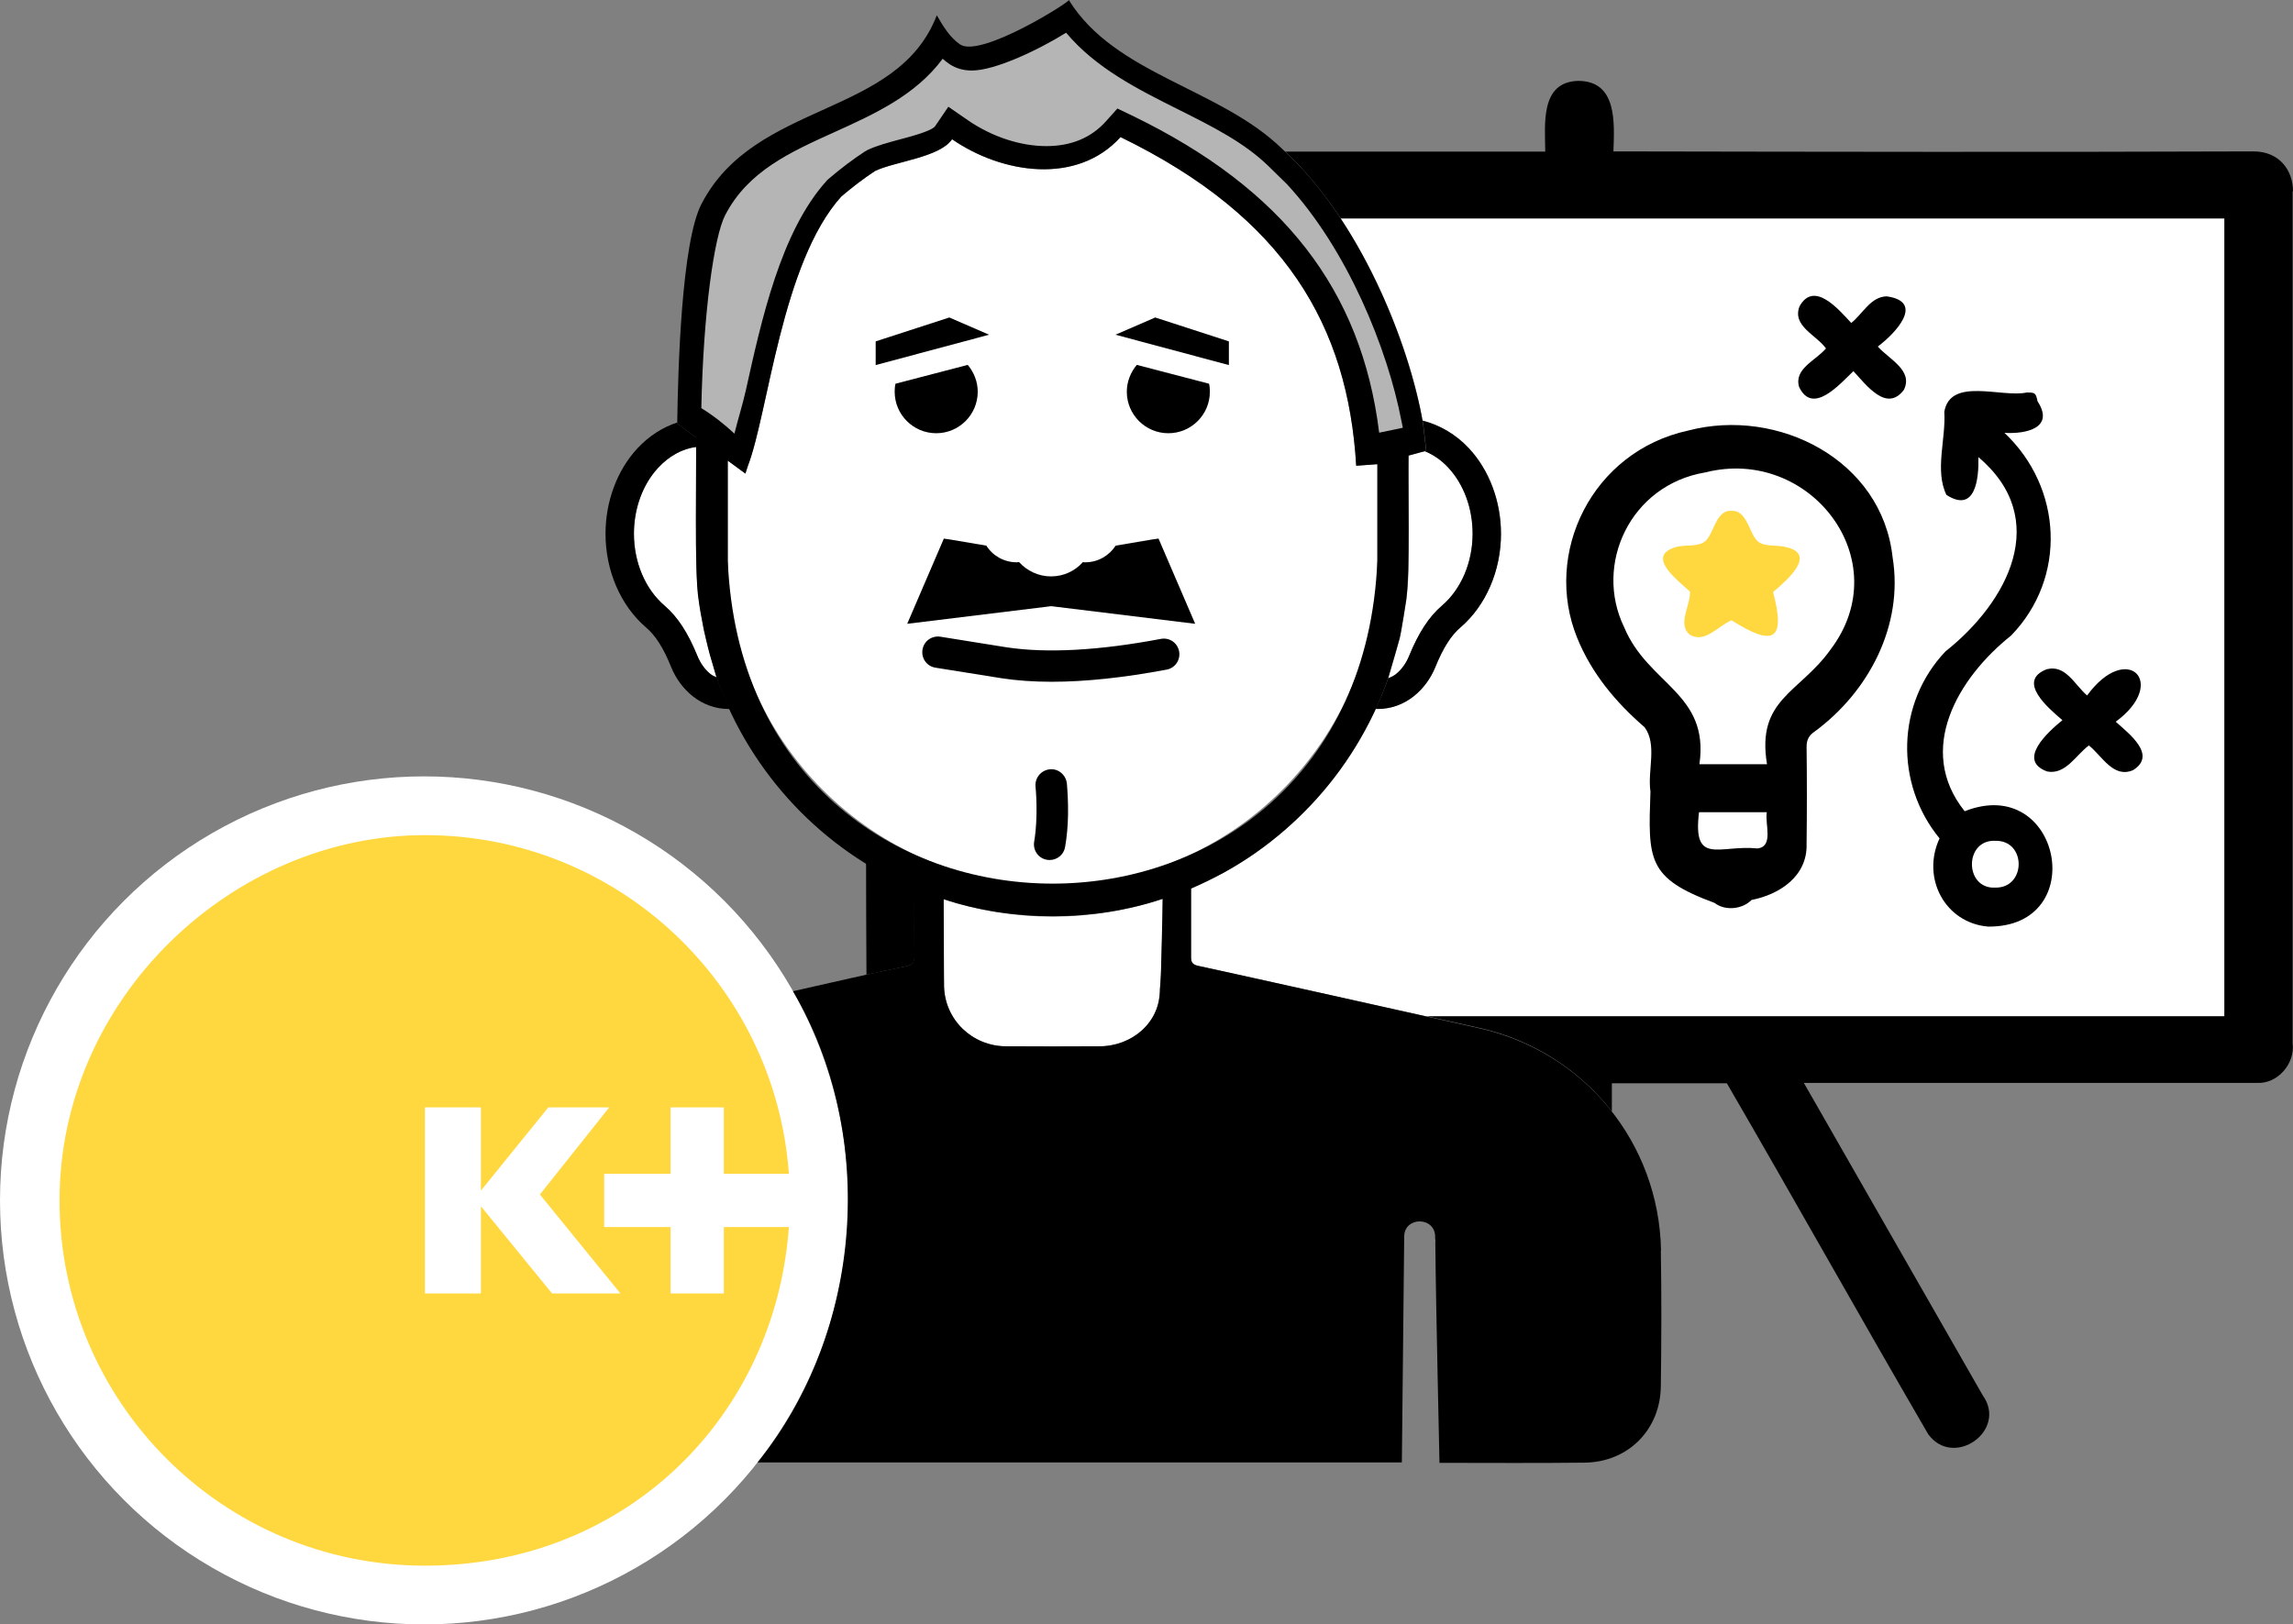
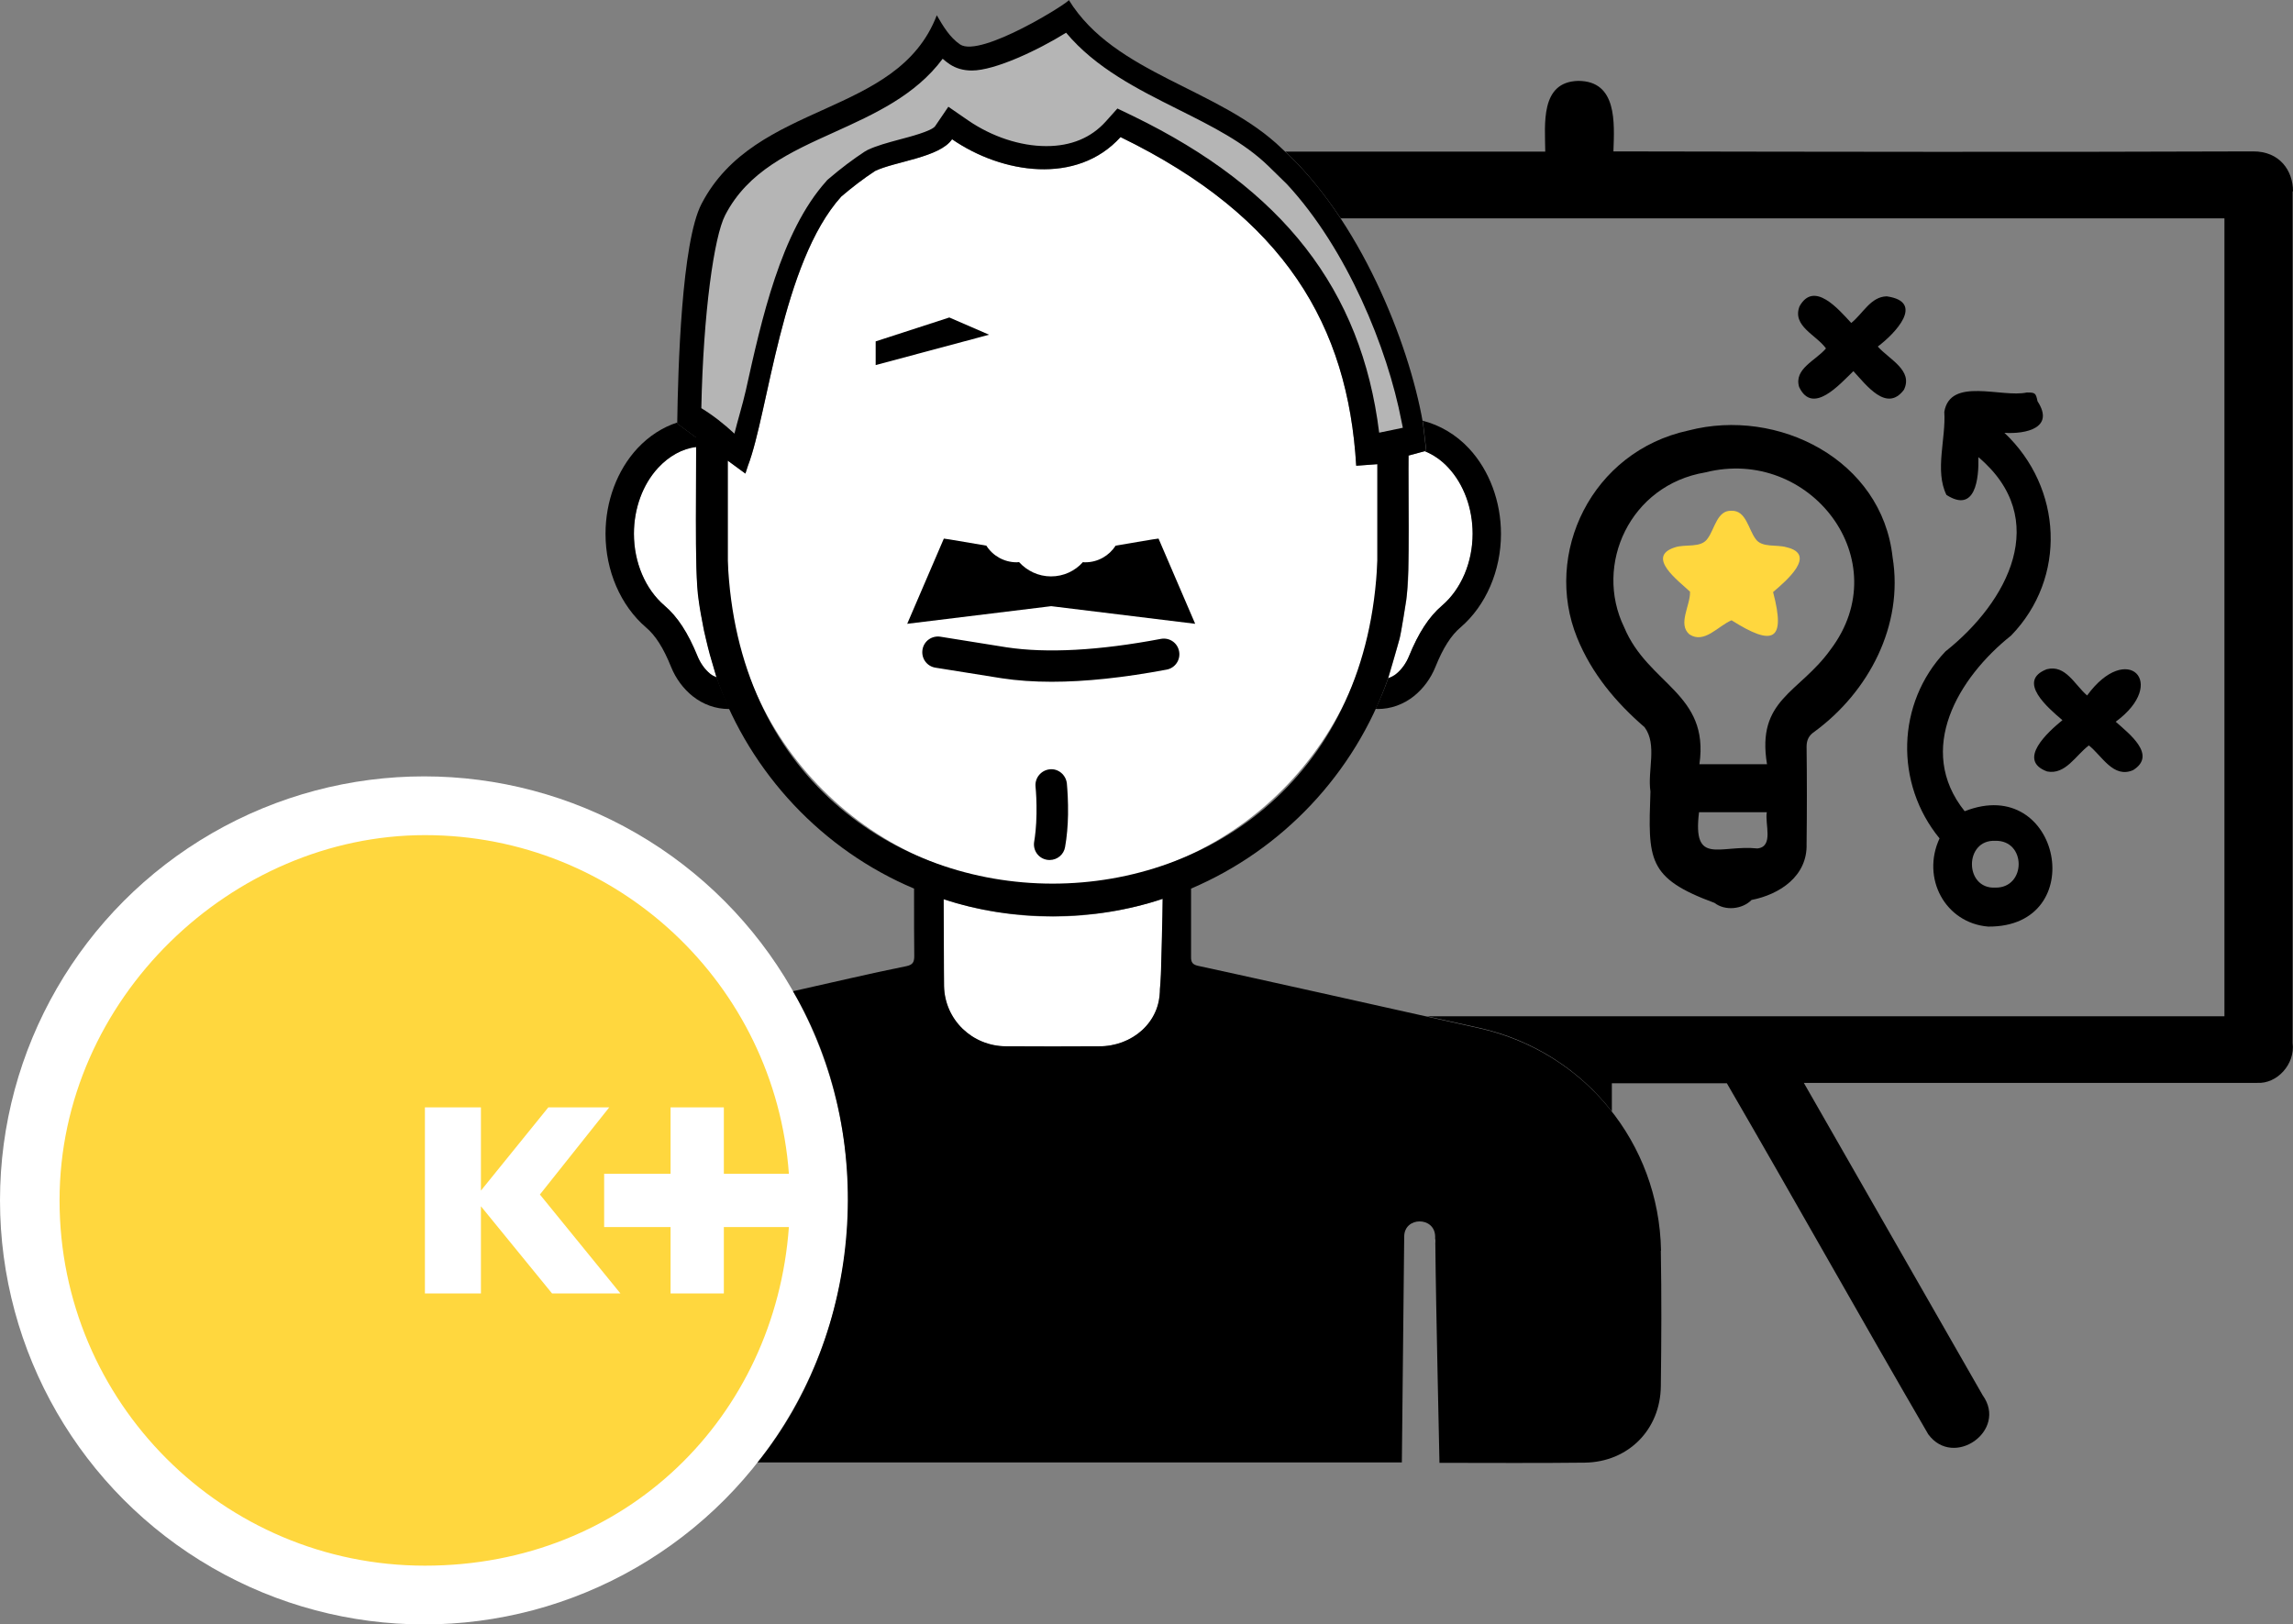
<svg xmlns="http://www.w3.org/2000/svg" id="Ebene_2" viewBox="0 0 117.05 82.94">
  <rect x="0" y="0" width="117.05" height="82.94" fill="#808080" stroke="none" />
  <defs>
    <style>.cls-1{fill:#b5b5b5;}.cls-2{fill:#ffd73e;}.cls-3{fill:#fff;}</style>
  </defs>
  <g id="Ebene_1-2">
-     <path class="cls-3" d="M68.44,11.16c2.22,3.35,3.66,7.38,4.18,10.31.87.22,1.7.7,2.37,1.42,1.04,1.12,1.63,2.71,1.63,4.36,0,1.88-.77,3.66-2.06,4.77-.48.42-.89,1.06-1.29,2.03-.24.59-.61,1.1-1.09,1.48-.53.43-1.17.66-1.85.66-.03,0-.06,0-.09,0-.04.08-.09.18-.14.29-.27.56-.57,1.1-.89,1.63-.66,1.08-1.43,2.09-2.3,3-.87.92-1.83,1.75-2.86,2.47-.53.37-1.09.71-1.66,1.02-.16.09-1.59.69-1.59.77,0,1.46,0,2.96,0,3.47-.01.31.09.42.39.48,3.93.86,7.85,1.74,11.78,2.61-.04,0-.08-.02-.13-.03h40.7V11.16h-45.11Z" />
    <path d="M84.25,40.41c-.16-1.06.36-2.39-.3-3.28-1.47-1.27-2.7-2.74-3.44-4.56-1.75-4.3.73-9.52,5.68-10.59,4.57-1.19,9.88,1.5,10.42,6.47.57,3.47-1.21,6.87-3.99,8.91-.27.18-.4.41-.4.76.02,1.66.02,3.31,0,4.97.05,1.64-1.37,2.58-2.81,2.86-.47.48-1.35.57-1.89.15-3.45-1.27-3.39-2.21-3.27-5.69h0ZM90.2,39.02c-.55-3.32,1.64-3.62,3.24-5.85,3.46-4.57-1.06-10.4-6.39-9.05-3.84.64-5.7,4.71-4.14,7.91,1.22,2.93,4.36,3.36,3.84,6.99h3.45ZM86.73,41.47c-.34,2.76,1.05,1.65,2.98,1.85.85-.09.37-1.26.48-1.85h-3.46Z" />
    <path d="M99.01,42.81c-2.3-2.8-2.21-6.91.3-9.55,3.19-2.53,5.42-6.76,1.68-9.92.03,1.1-.15,2.88-1.63,1.93-.61-1.24-.02-2.87-.11-4.24.3-1.8,2.93-.71,4.21-.99.43,0,.46.02.55.45.89,1.36-.59,1.68-1.69,1.61,2.97,2.8,3.2,7.4.34,10.35-2.7,2.15-4.89,5.82-2.37,8.97,4.91-1.94,6.45,5.93,1.2,5.89-2.19-.18-3.43-2.47-2.48-4.51ZM101.85,42.93c-1.59-.07-1.58,2.47,0,2.39,1.59.03,1.6-2.43,0-2.39Z" />
    <path d="M106.54,35.51c2.04-2.8,4.17-.65,1.46,1.34.68.61,2.12,1.7.89,2.47-1.01.44-1.58-.72-2.26-1.26-.67.5-1.19,1.51-2.13,1.33-1.56-.57.03-2.01.78-2.62-.72-.61-2.36-2-.8-2.6.96-.25,1.42.79,2.06,1.34Z" />
    <path d="M95.86,17.7c.58.65,1.81,1.21,1.33,2.2-.88,1.18-1.92-.24-2.58-.95-.71.68-2.08,2.26-2.77.81-.28-.93.85-1.35,1.37-1.97-.49-.69-1.74-1.14-1.35-2.15.74-1.33,1.99.15,2.64.85.6-.48.99-1.34,1.81-1.36,1.98.28.43,1.9-.45,2.56Z" />
    <path class="cls-2" d="M86.27,30.21c-.58-.55-2.27-1.78-.78-2.26.54-.19,1.35.06,1.69-.47.35-.48.48-1.44,1.21-1.4.74-.03.86.95,1.23,1.44.32.46,1.07.27,1.57.42,1.6.37-.04,1.74-.68,2.29.67,2.53-.02,2.77-2.12,1.44-.69.29-1.39,1.22-2.15.72-.61-.52.05-1.48.03-2.16Z" />
    <circle class="cls-3" cx="21.65" cy="61.29" r="21.65" />
    <path class="cls-2" d="M39.94,62.65h-2.99v3.39h-2.72v-3.39h-3.39v-2.72h3.39v-3.39h2.72v3.39h3.32c-.7-9.66-8.74-17.29-18.58-17.29S3.04,50.99,3.04,61.29s8.35,18.65,18.65,18.65,17.88-7.63,18.58-17.29h-.33ZM28.18,66.04l-3.63-4.45v4.45h-2.86v-9.5h2.86v4.25l3.44-4.25h3.11l-3.54,4.45,4.11,5.05h-3.5Z" />
    <path class="cls-3" d="M59.35,45.9c-.02,2.01-.06,4.2-.19,5.14-.21,1.45-1.59,2.38-3.05,2.39-1.59,0-3.17,0-4.76,0-1.72-.01-3.12-1.35-3.16-3.07-.02-.78-.02-2.66-.02-4.44,1.76.57,3.62.88,5.56.88s3.85-.32,5.62-.9Z" />
    <path class="cls-3" d="M70.31,23.7v4.92c0,9.14-7.43,16.58-16.58,16.58s-16.58-7.44-16.58-16.58v-5.1l.9.66.13-.4c1.04-2.71,1.72-10.36,4.76-13.74.55-.47,1.12-.91,1.73-1.31,1.02-.49,3.3-.69,3.93-1.62,2.55,1.76,6.37,2.35,8.6-.11,8.41,4.09,11.61,9.65,12.03,16.78l1.08-.08Z" />
    <path class="cls-3" d="M72.32,23.15s0,0,0,0l-.41.11v5.36c0,.68-.04,1.35-.12,2.02,0,0-.25,1.63-.34,1.97-.08.31-.49,1.71-.58,2.01.14-.05.28-.12.41-.22.28-.23.51-.54.65-.9.48-1.19,1.02-2.01,1.69-2.59.97-.83,1.56-2.21,1.56-3.67,0-1.29-.45-2.52-1.24-3.37-.35-.38-.76-.66-1.2-.84l-.42.11Z" />
    <path class="cls-3" d="M35.6,33.5c.15.36.37.67.65.9.1.08.21.13.33.18l-.25-.86s-.35-1.3-.4-1.52c-.05-.22-.26-1.58-.26-1.58-.08-.65-.12-1.32-.12-2v-5.8c-.73.09-1.4.47-1.95,1.06-.79.85-1.24,2.08-1.24,3.37,0,1.46.58,2.83,1.56,3.67.67.57,1.2,1.39,1.69,2.59Z" />
    <path d="M30.91,27.25c0-1.65.59-3.24,1.63-4.36.59-.63,1.29-1.08,2.04-1.32,0,.02,0,.04,0,.06l.96.71v.48c-.72.09-1.39.47-1.94,1.06-.79.85-1.24,2.08-1.24,3.37,0,1.46.58,2.83,1.56,3.67.67.57,1.2,1.39,1.69,2.59.15.36.37.67.65.9.1.08.21.13.33.18l.04.13c.18.5.4.99.62,1.48-.02,0-.03,0-.05,0-.67,0-1.31-.23-1.85-.66-.47-.38-.85-.89-1.09-1.48-.39-.97-.8-1.62-1.29-2.03-1.29-1.11-2.06-2.89-2.06-4.77ZM72.64,21.56l.17,1.46-.08.02c.44.18.85.46,1.2.84.79.85,1.24,2.08,1.24,3.37,0,1.46-.58,2.83-1.56,3.67-.67.57-1.2,1.39-1.69,2.59-.15.36-.37.67-.65.9-.12.1-.26.17-.41.22l-.02.07c-.18.51-.39,1-.62,1.49.04,0,.07.01.11.01.67,0,1.31-.23,1.85-.66.47-.38.85-.89,1.09-1.48.39-.97.8-1.62,1.29-2.03,1.29-1.11,2.06-2.89,2.06-4.77,0-1.65-.59-3.24-1.63-4.36-.67-.72-1.5-1.2-2.37-1.42,0,.03.01.06.02.08Z" />
    <path d="M53.69,34.81c-.92,0-1.78-.06-2.56-.18l-3.38-.54c-.44-.07-.73-.48-.66-.92s.48-.73.92-.66c3.14.5,3.36.54,3.37.54,2.05.31,4.71.17,7.88-.43.44-.08.85.2.93.64.08.43-.2.85-.64.93-2.18.41-4.15.62-5.87.62Z" />
-     <path d="M45.71,19.6c-.03.13-.04.27-.04.4,0,1.17.95,2.12,2.12,2.12s2.12-.95,2.12-2.12c0-.52-.2-1-.51-1.37l-3.68.96Z" />
    <polygon points="44.7 18.64 50.49 17.09 48.46 16.21 44.7 17.43 44.7 18.64" />
-     <path d="M61.72,19.6c.03.13.04.27.04.4,0,1.17-.95,2.12-2.12,2.12s-2.12-.95-2.12-2.12c0-.52.2-1,.51-1.37l3.68.96Z" />
-     <polygon points="62.73 18.64 56.94 17.09 58.97 16.21 62.73 17.43 62.73 18.64" />
    <path d="M53.58,43.91s-.09,0-.13-.01c-.44-.07-.73-.48-.66-.92.05-.29.11-.77.12-1.42.01-.61-.02-1.09-.05-1.4-.04-.44.28-.83.72-.88.44-.05.83.28.88.72.03.35.07.91.06,1.59-.01.58-.06,1.15-.15,1.65-.06.39-.4.67-.79.67Z" />
    <path d="M59.13,27.5c-.22.02-1.15.19-2.18.36-.33.51-.9.85-1.55.85-.04,0-.08,0-.12-.01-.4.45-.98.73-1.63.73s-1.23-.29-1.63-.73c-.04,0-.08.01-.12.01-.65,0-1.23-.34-1.55-.85-1.03-.17-1.96-.34-2.17-.36l-1.87,4.35,7.35-.9,7.35.9-1.87-4.35Z" />
    <path d="M84.79,63.85c-.1-5.5-3.91-10.15-9.28-11.35-3.74-.84-13.63-3.04-14.32-3.18-.3-.06-.4-.17-.39-.48,0-.06,0-3.47,0-3.47,4.67-1.99,8.33-5.87,10.04-10.68,0,0,.51-1.73.6-2.08.09-.34.34-1.97.34-1.97.21-1.39.09-5.91.12-7.38l.9-.24-.17-1.46c-.72-4.09-3.23-10.39-7.18-13.96h0c-3.2-3.11-8.54-3.79-10.89-7.6.06.1-4.5,2.97-5.55,2.27-.53-.36-.87-.94-1.19-1.49-2.01,5.24-9.26,4.33-12.01,9.63-1.02,1.96-1.2,8.42-1.24,11.22l.96.71c.03,1.51-.1,6.88.13,8.28.09.75.43,2.38.66,3.1l.29.99c1.72,4.8,5.38,8.69,10.05,10.66,0,1.45,0,2.92.01,3.44,0,.31-.07.45-.4.52-1.85.37-3.94.87-5.79,1.28,4.32,7.36,3.58,17.4-1.81,24.06h32.89l.12-11.53c0-1.03,1.56-1.04,1.58-.01v.11c.03.1,0,.22.01.33.03,3.37.21,10.75.21,11.12,2.54,0,4.98.02,7.42-.01,2.22-.03,3.86-1.69,3.88-3.91.03-2.3.04-4.61,0-6.91ZM37.15,28.62v-5.1l.9.66.13-.4c1.04-2.71,1.72-10.36,4.76-13.74.55-.47,1.12-.91,1.73-1.31,1.02-.49,3.3-.69,3.93-1.62,2.55,1.76,6.37,2.35,8.6-.11,8.41,4.09,11.61,9.65,12.03,16.78l1.08-.08v4.92c-.91,22-32.25,21.99-33.16,0ZM59.26,49.75c-.01.21-.04.7-.05.75.02,1.71-1.44,2.93-3.1,2.92-1.59.01-3.17.01-4.76,0-1.72-.01-3.12-1.35-3.16-3.07,0-.12-.02-3.85-.02-4.44,3.5,1.17,7.7,1.16,11.18-.02,0,.63-.09,3.81-.09,3.85Z" />
    <path class="cls-1" d="M70.4,22.08c-.9-7.29-4.92-12.44-12.55-16.15l-.81-.39-.6.67c-.75.83-1.77,1.25-3.03,1.25-1.33,0-2.78-.48-4-1.32l-1-.69-.68,1c-.2.25-1.27.53-1.84.68-.59.16-1.15.31-1.61.53l-.07.04-.07.04c-.61.4-1.22.86-1.85,1.4l-.06.05-.05.06c-2.32,2.58-3.31,7.08-4.11,10.69-.16.71-.44,1.62-.58,2.2-.55-.51-1.1-.94-1.69-1.3.1-4.86.65-8.77,1.22-9.86,1.16-2.24,3.31-3.21,5.59-4.24,2.03-.92,4.12-1.87,5.51-3.74.11.1.23.19.36.28.32.21.69.32,1.13.32,1.18,0,3.38-1.04,4.81-1.93,1.52,1.81,3.65,2.88,5.71,3.91,1.74.87,3.38,1.69,4.63,2.91l.93.91c3.07,3.31,5.14,8.39,5.85,12.1l.07.34-1.2.25Z" />
-     <path d="M46.28,49.33c.33-.07.41-.21.4-.52,0-.54-.01-2.14,0-3.65-.86-.37-1.69-.81-2.47-1.3,0,1.97.01,3.94.02,5.91.69-.15,1.37-.3,2.06-.44Z" />
    <path d="M117.05,9.77c0-1.07-.69-2.05-2.04-2.04-10.88.04-21.77.02-32.65,0,.05-1.46.2-3.6-1.8-3.6-1.95.05-1.69,2.22-1.68,3.61h-13.27c1.05.98,1.99,2.15,2.83,3.41h45.11v40.74h-40.7l2.66.59c2.77.62,5.13,2.16,6.77,4.27h0v-1.44h5.87c3.46,5.96,6.82,11.97,10.28,17.92,1.3,1.77,4.07-.19,2.78-1.99l-9.13-15.95c4.84,0,20.26,0,23.14,0,1.01.06,1.95-.95,1.81-2.04V9.77Z" />
  </g>
</svg>